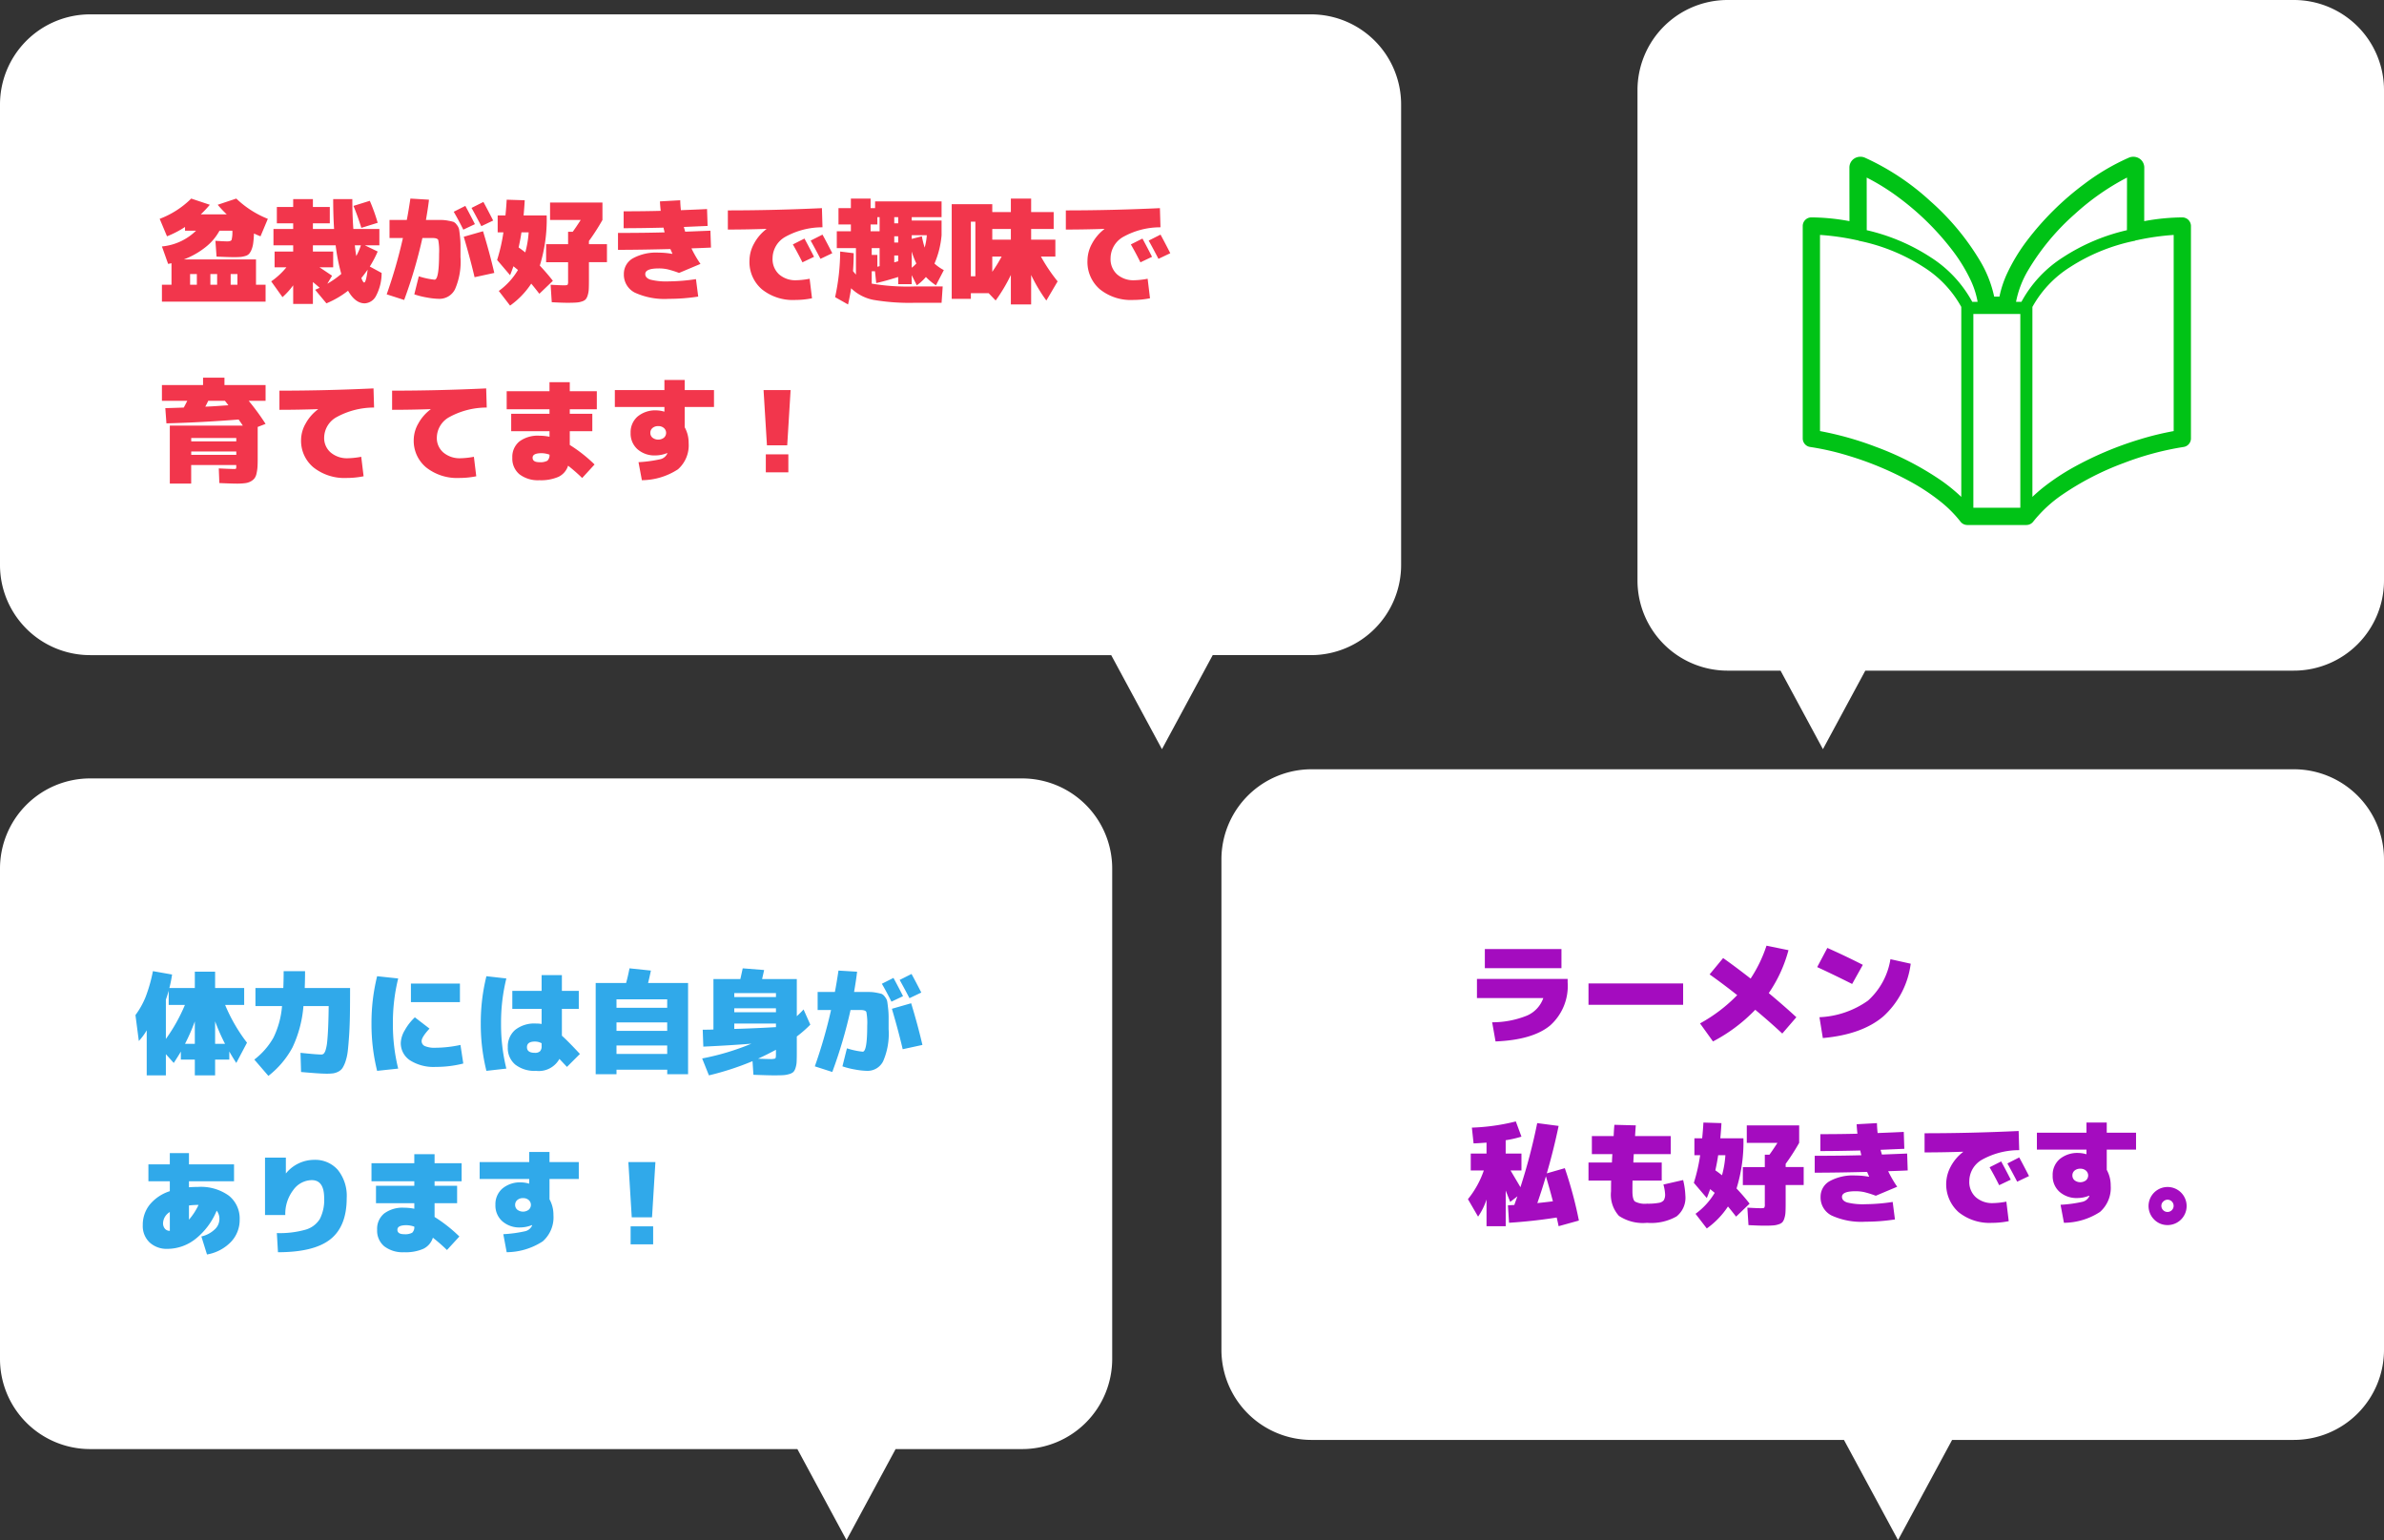
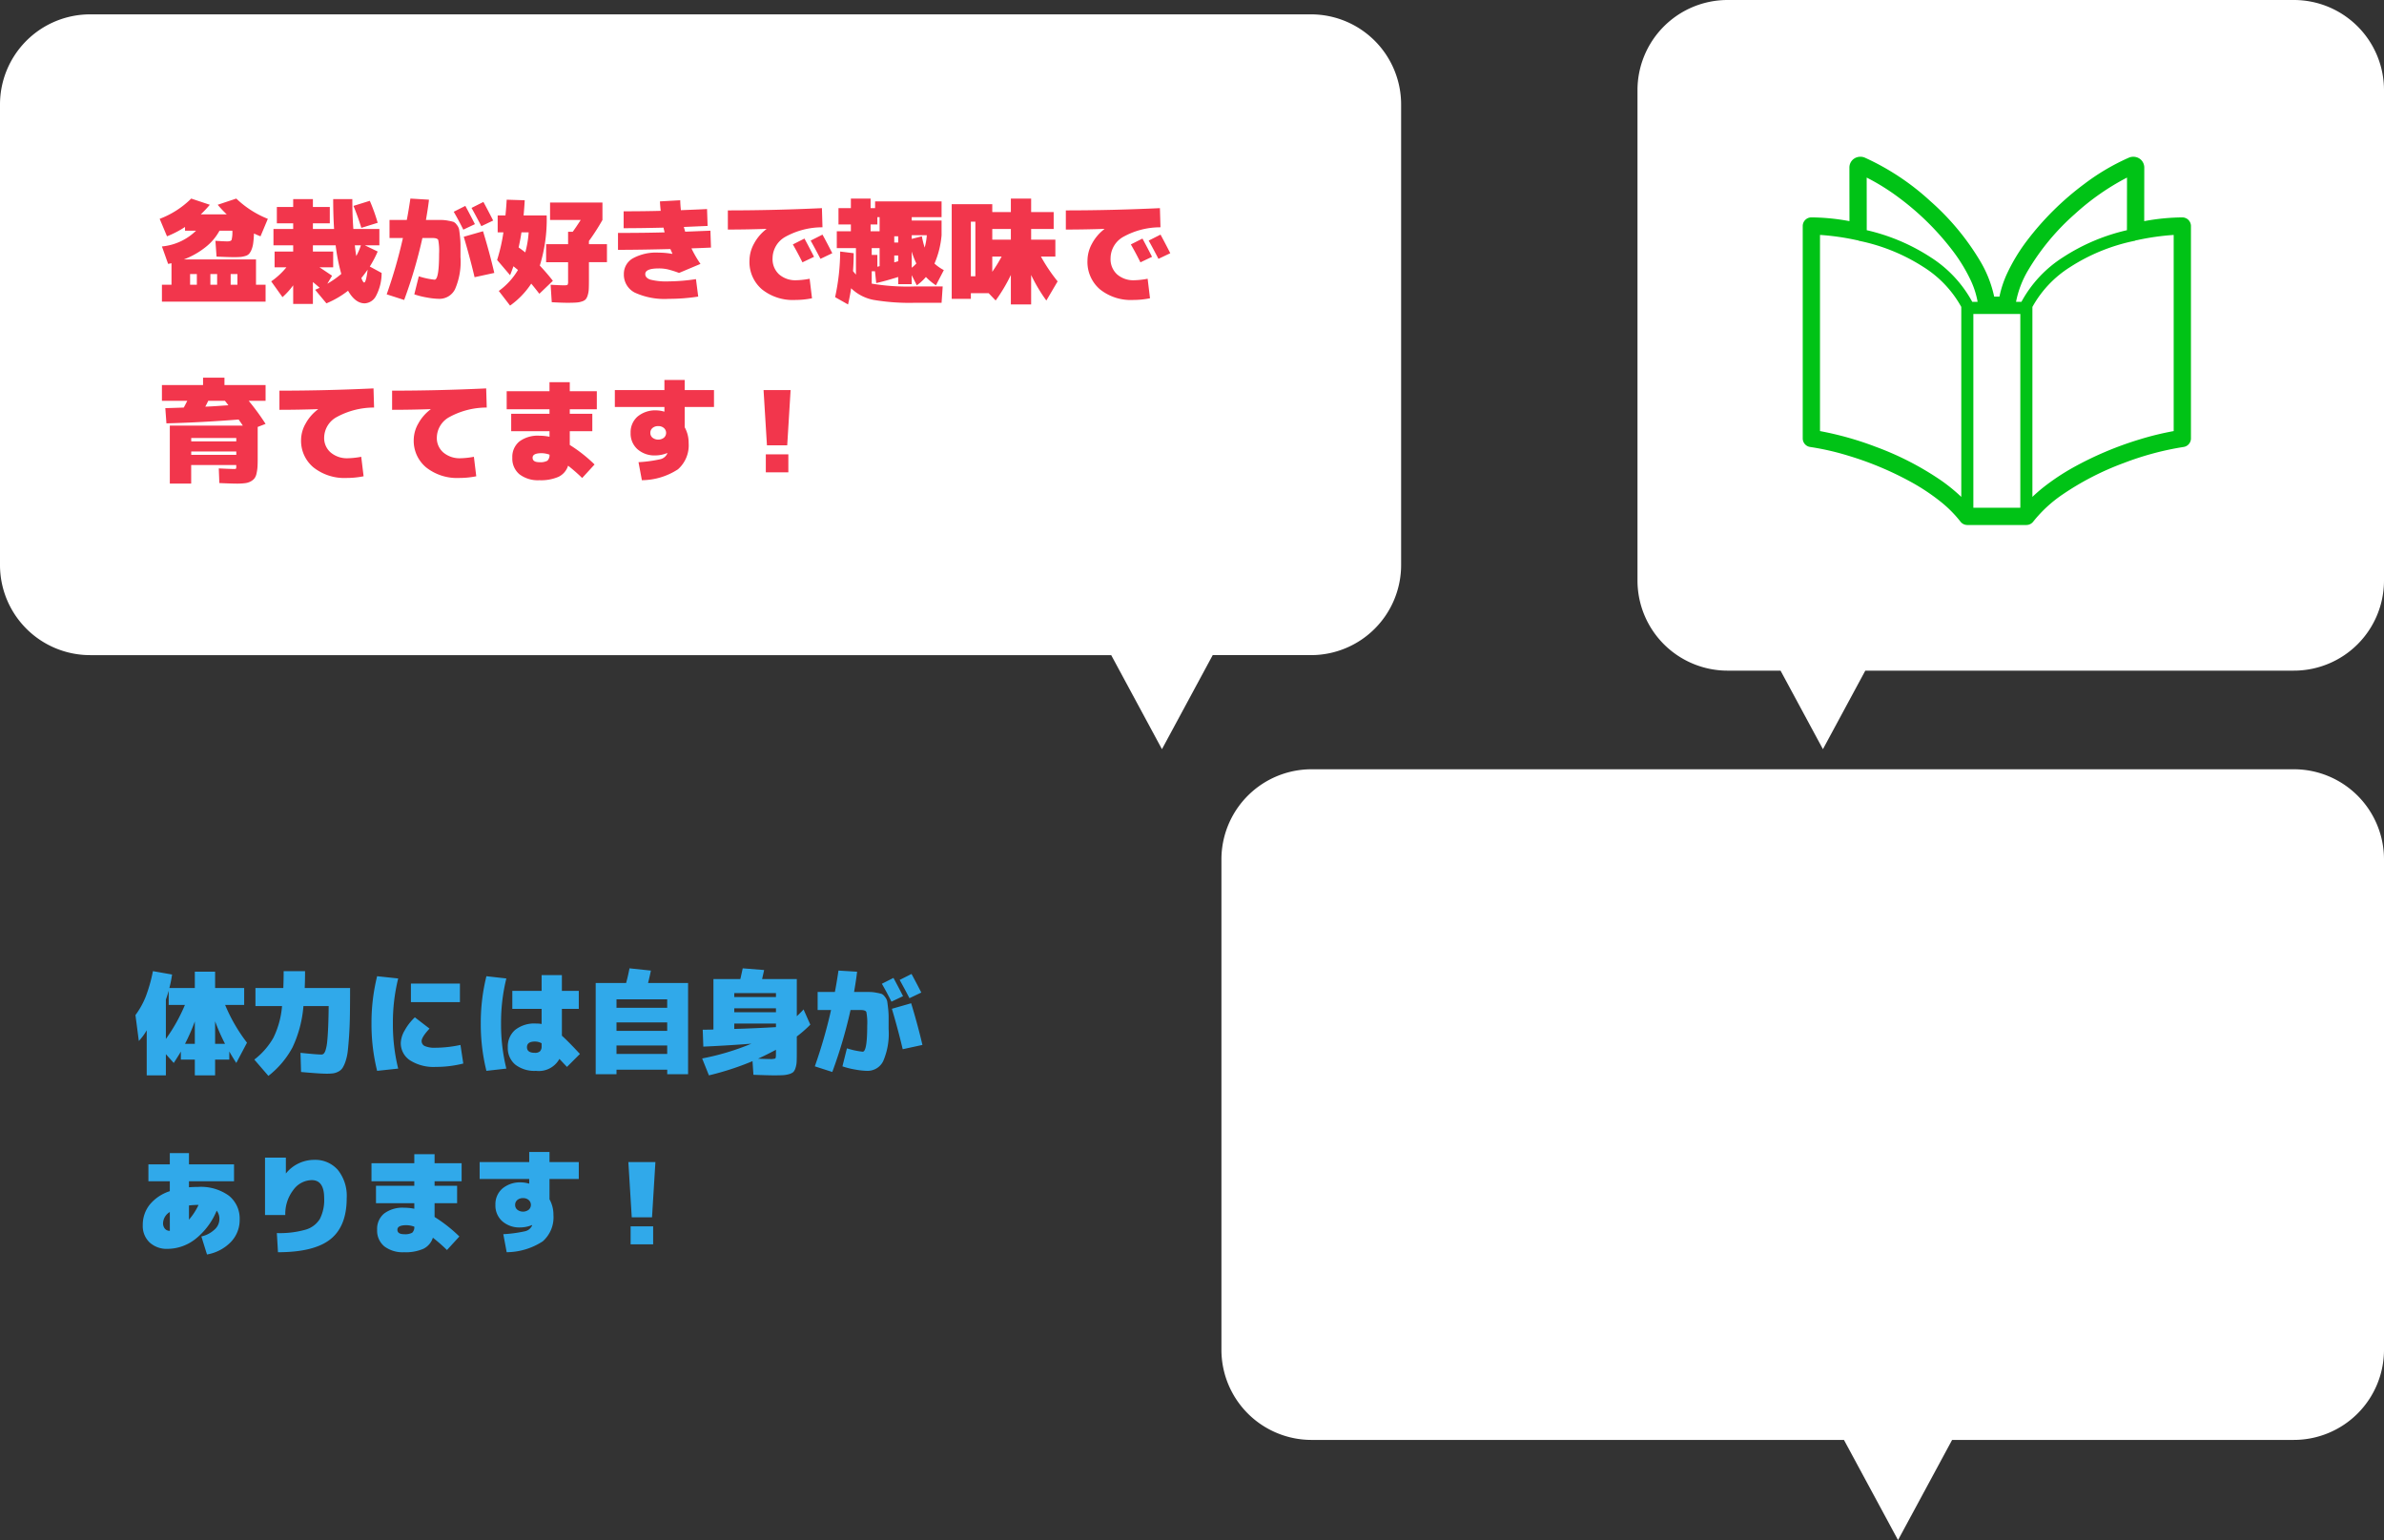
<svg xmlns="http://www.w3.org/2000/svg" width="317.4" height="205.052" viewBox="0 0 317.4 205.052">
  <rect x="0" y="0" width="317.4" height="205.052" fill="#333333" stroke="none" />
  <g id="video-example-mobile-1" transform="translate(-2004.104 -2958.843)">
    <path id="パス_2712" data-name="パス 2712" d="M12,105.553a12,12,0,0,1-12-12V28.262a12,12,0,0,1,12-12H69.058L74.7,5.806l5.642,10.455h7.046a12,12,0,0,1,12,12V93.553a12,12,0,0,1-12,12Z" transform="translate(2321.504 3064.396) rotate(180)" fill="#fff" />
    <g id="読書アイコン" transform="translate(2244.115 2979.718)">
      <path id="パス_1628" data-name="パス 1628" d="M430.135,14.332h0Z" transform="translate(-386.714 -14.214)" fill="#00c316" />
      <path id="パス_1629" data-name="パス 1629" d="M51.35,21.578a1.16,1.16,0,0,0-.814-.336,28.519,28.519,0,0,0-5.071.5c0-2.361.009-6.91.009-7.126a1.446,1.446,0,0,0-.428-1.035,1.483,1.483,0,0,0-.535-.329,1.559,1.559,0,0,0-.5-.084,1.463,1.463,0,0,0-.583.118,29.55,29.55,0,0,0-5.9,3.473,38.185,38.185,0,0,0-7.7,7.617,24.2,24.2,0,0,0-2.578,4.247,14,14,0,0,0-1.06,3.17h-.7A15.683,15.683,0,0,0,23.71,27.2a33.5,33.5,0,0,0-6.727-8.132,32.981,32.981,0,0,0-8.721-5.784,1.461,1.461,0,0,0-.582-.117,1.521,1.521,0,0,0-.445.065,1.487,1.487,0,0,0-.358.163,1.421,1.421,0,0,0-.485.513,1.449,1.449,0,0,0-.178.707c0,.216.005,4.765.009,7.126a28.565,28.565,0,0,0-5.073-.5A1.15,1.15,0,0,0,0,22.39V50.67a1.149,1.149,0,0,0,.989,1.138,35.019,35.019,0,0,1,5.12,1.175,43.047,43.047,0,0,1,8.455,3.567,27.679,27.679,0,0,1,3.672,2.444A16.079,16.079,0,0,1,21,61.746a1.154,1.154,0,0,0,.914.452h7.861a1.154,1.154,0,0,0,.914-.452,17.679,17.679,0,0,1,3.9-3.608,37.427,37.427,0,0,1,8.145-4.19A39.117,39.117,0,0,1,50.7,51.808a1.149,1.149,0,0,0,.987-1.138V22.39A1.161,1.161,0,0,0,51.35,21.578ZM21.108,58.454a23.145,23.145,0,0,0-2.692-2.195A39.583,39.583,0,0,0,9.76,51.8,42.957,42.957,0,0,0,2.3,49.692V23.576a32.638,32.638,0,0,1,4.841.687,1.1,1.1,0,0,0,.244.023l-.01.049a25.084,25.084,0,0,1,8.742,3.538,14.613,14.613,0,0,1,4.992,5.288V58.454Zm-4.1-31.918a26.331,26.331,0,0,0-8.486-3.591c0-.216,0-.6,0-1.1,0-1.594-.005-4.293-.007-5.905a29.187,29.187,0,0,1,4.278,2.666,35.9,35.9,0,0,1,7.225,7.145,21.938,21.938,0,0,1,2.334,3.837,11.4,11.4,0,0,1,.933,2.9h-.713A16.165,16.165,0,0,0,17.008,26.536ZM28.969,59.9H22.717V34.1h6.252Zm.147-27.414H28.4A13.048,13.048,0,0,1,29.98,28.33a31.264,31.264,0,0,1,6.261-7.548,32.438,32.438,0,0,1,6.933-4.842c0,.828,0,1.94-.005,3.046,0,1.715,0,3.4-.005,3.96a26.363,26.363,0,0,0-8.486,3.591A16.162,16.162,0,0,0,29.116,32.486ZM49.388,49.693a39.318,39.318,0,0,0-4.478,1.091A45.235,45.235,0,0,0,36,54.546,30.274,30.274,0,0,0,32.016,57.2q-.758.605-1.437,1.254V33.163a14.614,14.614,0,0,1,4.992-5.288,25.053,25.053,0,0,1,8.742-3.538l-.01-.049a1.1,1.1,0,0,0,.244-.023,32.653,32.653,0,0,1,4.841-.687V49.693Z" transform="translate(0 -13.172)" fill="#00c316" />
    </g>
    <path id="パス_2701" data-name="パス 2701" d="M12,105.553a12,12,0,0,1-12-12V28.262a12,12,0,0,1,12-12H57.5L64.7,2.925l7.2,13.336h70.882a12,12,0,0,1,12,12V93.553a12,12,0,0,1-12,12Z" transform="translate(2321.504 3166.819) rotate(180)" fill="#fff" />
    <path id="パス_2713" data-name="パス 2713" d="M147.943,85.314H12a12,12,0,0,1-12-12V12A12,12,0,0,1,12,0H174.542a12,12,0,0,1,12,12V73.313a12,12,0,0,1-12,12H161.457L154.7,97.835Z" transform="translate(2004.104 2960.755)" fill="#fff" />
-     <path id="パス_2714" data-name="パス 2714" d="M5.25-.975V-2.4h-.9V-.975Zm2.7,0V-2.4h-.9V-.975Zm1.8,0h.9V-2.4h-.9ZM8.025-11.625,10.5-12.45a13.014,13.014,0,0,0,4.2,2.7l-.975,2.325q-.36-.135-.87-.375-.03.75-.1,1.26a3.452,3.452,0,0,1-.217.87,2.143,2.143,0,0,1-.315.555,1.045,1.045,0,0,1-.495.3,3.1,3.1,0,0,1-.653.135q-.323.03-.878.03-.735,0-2.325-.075l-.15-2.1q1.2.075,1.575.075.48,0,.578-.2a4.16,4.16,0,0,0,.1-1.223H8.265A7.062,7.062,0,0,1,6.4-5.977,10.626,10.626,0,0,1,3.525-4.35h9.6V-.975H14.4v2.25H.6V-.975H1.875V-3.84l-.45.09L.6-6.075a7.478,7.478,0,0,0,4.545-2.1H3.675V-8.67a13.057,13.057,0,0,1-2.4,1.245L.3-9.75a11.978,11.978,0,0,0,4.2-2.7l2.475.825a15.063,15.063,0,0,1-1.2,1.275h3.45A15.063,15.063,0,0,1,8.025-11.625ZM25.38-.18A12.313,12.313,0,0,1,22.5,1.5L21-.3q.09-.045.3-.135t.3-.135q-.45-.4-.9-.765v2.91H18.075V-.9A9.8,9.8,0,0,1,16.65.675l-1.5-2.1A9.869,9.869,0,0,0,17.175-3.3H15.6V-5.4h2.475v-.825H15.45V-8.4h2.625v-.75H15.9v-2.175h2.175v-1.05H20.7v1.05h2.25V-9.15H20.7v.75h2.82q-.12-1.92-.12-3.975h2.55q0,2.175.135,3.975H29.55v2.175H27.615l1.71.825a14.639,14.639,0,0,1-1.05,2l1.575.855A6.5,6.5,0,0,1,29.115.487,1.8,1.8,0,0,1,27.6,1.5Q26.34,1.5,25.38-.18Zm-.9-2.235a24.718,24.718,0,0,1-.75-3.81H20.7V-5.4h2.7v2.1H21.57q.405.255,1.68,1.125L22.62-1.11A12.34,12.34,0,0,0,24.48-2.415Zm2.67.54q.225.6.375.6.255,0,.465-1.71Q27.495-2.28,27.15-1.875ZM26.475-4.8a8.067,8.067,0,0,0,.615-1.425h-.81Q26.385-5.295,26.475-4.8Zm.675-3.75q-.48-1.56-1.05-2.925l2.175-.675a23.594,23.594,0,0,1,1.05,2.925Zm15.12-.495-1.545.735Q40.14-9.5,39.45-10.695l1.545-.78Q41.685-10.2,42.27-9.045Zm2.43-.48-1.575.75q-.675-1.3-1.305-2.43L43.4-12Q43.935-11.025,44.7-9.525ZM40.35-4.65a9.172,9.172,0,0,1-.728,4.268A2.311,2.311,0,0,1,37.5.9,9.689,9.689,0,0,1,35.865.72,10.27,10.27,0,0,1,34.2.3l.6-2.4a10.048,10.048,0,0,0,2.1.45q.6,0,.6-3.45a7.739,7.739,0,0,0-.112-1.83q-.113-.27-.788-.27H35.28a63.324,63.324,0,0,1-2.43,8.25L30.525.3a65.52,65.52,0,0,0,2.16-7.5H30.9V-9.6h2.3q.21-1.05.48-2.85l2.475.15q-.105.96-.405,2.7H37.83a4.981,4.981,0,0,1,.907.1,5.864,5.864,0,0,1,.69.157,1.132,1.132,0,0,1,.428.39,1.433,1.433,0,0,1,.3.57q.045.24.12.908a10.8,10.8,0,0,1,.075,1.193Zm.435-2.715L43.35-8.1q.9,2.955,1.5,5.55l-2.625.57Q41.625-4.53,40.785-7.365ZM48.09-5.94q.435.3.885.66a13.272,13.272,0,0,0,.45-2.67h-.96Q48.345-7.095,48.09-5.94Zm7.635,7.335q-.405.03-1.125.03T52.5,1.35L52.35-.975q1.275.075,1.8.075.39,0,.457-.075a.855.855,0,0,0,.068-.45v-2.55H51.75v-2.4h2.925v-1.65h.615q.45-.615,1.065-1.575h-4.08v-2.325H59.25V-9.6a28.951,28.951,0,0,1-1.8,2.8v.42h2.4v2.4h-2.4v2.4q0,.765-.023,1.2a3.189,3.189,0,0,1-.142.81,1.494,1.494,0,0,1-.27.54,1.2,1.2,0,0,1-.518.285A2.812,2.812,0,0,1,55.725,1.395ZM52.65-1.5,50.85.225q-.57-.735-1.08-1.35A10.991,10.991,0,0,1,46.95,1.8L45.45-.15A9.289,9.289,0,0,0,48-2.94q-.1-.09-.307-.255l-.292-.24q-.33.915-.45,1.185L45.225-4.275a23.373,23.373,0,0,0,.84-3.675H45.3V-10.2h1.035q.12-1.215.165-2.1l2.4.075q-.03.72-.15,2.025h3.075a20.752,20.752,0,0,1-.915,6.675Q51.885-2.49,52.65-1.5Zm8.67-4.125v-2.25q3.6,0,6.21-.075-.06-.21-.15-.63-2.97.075-5.31.075v-2.25q2.73,0,4.935-.06-.09-.84-.1-1.26l2.7-.15q.015.66.09,1.32,2.34-.09,3.48-.15l.075,2.25q-.075,0-3.165.135l.18.63,3.36-.135.075,2.25q-.855.045-2.6.105a14.766,14.766,0,0,0,1.2,2.07l-2.85,1.2a13.177,13.177,0,0,0-1.56-.487,5.441,5.441,0,0,0-1.14-.112q-1.8,0-1.8.75,0,.51.675.742a8.775,8.775,0,0,0,2.475.233,25.321,25.321,0,0,0,3.6-.3L72,.6a25.418,25.418,0,0,1-3.9.3A9.488,9.488,0,0,1,63.548.067,2.68,2.68,0,0,1,62.1-2.4a2.367,2.367,0,0,1,1.185-2.085A6.427,6.427,0,0,1,66.75-5.25a9.882,9.882,0,0,1,1.785.165l.03-.03q-.09-.2-.27-.615Q64.2-5.625,61.32-5.625Zm26.1.93-1.545.735Q85.29-5.145,84.6-6.345l1.545-.78Q86.835-5.85,87.42-4.695Zm2.43-.48-1.575.75Q87.6-5.73,86.97-6.855l1.575-.795Q89.085-6.675,89.85-5.175Zm-8.775-3.21v-.03q-2.61.09-5.13.09v-2.55q6.135,0,12.525-.3l.075,2.55a10.139,10.139,0,0,0-4.972,1.283A3.3,3.3,0,0,0,81.9-4.5a2.734,2.734,0,0,0,.87,2.145,3.286,3.286,0,0,0,2.28.78,10.627,10.627,0,0,0,1.785-.2L87.15.825a11.447,11.447,0,0,1-2.25.225A6.565,6.565,0,0,1,80.482-.367,4.783,4.783,0,0,1,78.825-4.2a4.741,4.741,0,0,1,.608-2.258A5.959,5.959,0,0,1,81.075-8.385ZM96.15-8.1V-9.975h-.3V-9h-.9v.9ZM98.1-9.15h.525v-.825H98.1Zm0,2.55h.525v-.825H98.1Zm.525,2.49v-.765H98.1v.915Q98.4-4.035,98.625-4.11Zm2.415.3a10.394,10.394,0,0,1-.615-1.59v2.16A4.3,4.3,0,0,0,101.04-3.81Zm1.11-2.115a8.38,8.38,0,0,0,.285-1.65h-2.01v.495l1.35-.345A12.518,12.518,0,0,0,102.15-5.925ZM95.1-4.95h.75v1.575q.075-.015.3-.075v-2.4H95.1ZM90.225.675A28.985,28.985,0,0,0,90.9-5.4l1.8.225q0,1.185-.09,2.385.285.345.39.465V-5.85H90.45V-8.1h1.875V-9h-1.65v-2.175h1.65V-12.45H94.95v1.275h.6v-.9h8.85v2.1h-3.975v.45H104.4v1.95a12.023,12.023,0,0,1-.945,3.78,6,6,0,0,0,1.245.87L103.65-.9a7.644,7.644,0,0,1-1.335-1.11A6.672,6.672,0,0,1,101.1-.9l-.675-1.35v1.2h-1.8v-.96q-1.71.54-2.925.81l-.165-1.575H95.1v1.65a28.6,28.6,0,0,0,5.775.375h3.675l-.15,2.175h-3.525a28.6,28.6,0,0,1-5.565-.39A5.89,5.89,0,0,1,92.355-.51q-.1.78-.405,2.16Zm20.925-7.65h2.475V-8.4H111.15Zm1.245,2.25H111.15V-2.7A20.649,20.649,0,0,0,112.395-4.725ZM108.9-2.1V-9.375h-.6V-2.1Zm10.65-4.875v2.25h-1.92a22.727,22.727,0,0,0,2.22,3.3l-1.5,2.55a21.456,21.456,0,0,1-2.025-3.4V1.65h-2.7V-2.28a21.455,21.455,0,0,1-2.025,3.4L110.67.15H108.3V.9h-2.55V-11.7h5.4v1.05h2.475v-1.8h2.7v1.8h3V-8.4h-3v1.425Zm12.87,2.28-1.545.735q-.585-1.185-1.275-2.385l1.545-.78Q131.835-5.85,132.42-4.695Zm2.43-.48-1.575.75q-.675-1.305-1.3-2.43l1.575-.795Q134.085-6.675,134.85-5.175Zm-8.775-3.21v-.03q-2.61.09-5.13.09v-2.55q6.135,0,12.525-.3l.075,2.55a10.139,10.139,0,0,0-4.973,1.283A3.3,3.3,0,0,0,126.9-4.5a2.734,2.734,0,0,0,.87,2.145,3.286,3.286,0,0,0,2.28.78,10.627,10.627,0,0,0,1.785-.2L132.15.825a11.447,11.447,0,0,1-2.25.225,6.565,6.565,0,0,1-4.417-1.417A4.783,4.783,0,0,1,123.825-4.2a4.741,4.741,0,0,1,.608-2.258A5.959,5.959,0,0,1,126.075-8.385ZM4.5,21.225v.45h6v-.45Zm0-1.35h6v-.45h-6Zm4.485-5.4H6.765q-.18.39-.39.78.45-.015.967-.045t1.133-.075q.615-.045.975-.06Q9.03,14.52,8.985,14.475Zm5.415-2.1v2.1H12.15A31.745,31.745,0,0,1,14.4,17.55l-1.05.405V22.2q0,.7-.03,1.125a5.416,5.416,0,0,1-.128.84,1.617,1.617,0,0,1-.27.637,1.668,1.668,0,0,1-.488.4,2.087,2.087,0,0,1-.765.24,8.464,8.464,0,0,1-1.1.06q-.645,0-2.325-.075l-.075-1.95q1.53.075,2.025.075a.5.5,0,0,0,.262-.037.5.5,0,0,0,.038-.263v-.225h-6V25.5H1.65V17.775h9.72q-.09-.135-.278-.405t-.277-.4q-4.98.39-9.615.51L1.05,15.45q.81-.015,2.46-.075.165-.3.465-.9H.6v-2.1H6.075V11.4h2.85v.975Zm6.975,3.24v-.03q-2.61.09-5.13.09v-2.55q6.135,0,12.525-.3l.075,2.55a10.342,10.342,0,0,0-4.965,1.26A3.167,3.167,0,0,0,22.2,19.35a2.532,2.532,0,0,0,.877,2.017,3.354,3.354,0,0,0,2.273.757,10.627,10.627,0,0,0,1.785-.195l.315,2.595a11.447,11.447,0,0,1-2.25.225,6.635,6.635,0,0,1-4.417-1.4,4.6,4.6,0,0,1-1.658-3.7,4.464,4.464,0,0,1,.608-2.145A5.882,5.882,0,0,1,21.375,15.615Zm15,0v-.03q-2.61.09-5.13.09v-2.55q6.135,0,12.525-.3l.075,2.55a10.342,10.342,0,0,0-4.965,1.26A3.167,3.167,0,0,0,37.2,19.35a2.532,2.532,0,0,0,.877,2.017,3.354,3.354,0,0,0,2.272.757,10.627,10.627,0,0,0,1.785-.195l.315,2.595a11.447,11.447,0,0,1-2.25.225,6.635,6.635,0,0,1-4.417-1.4,4.6,4.6,0,0,1-1.658-3.7,4.464,4.464,0,0,1,.607-2.145A5.882,5.882,0,0,1,36.375,15.615ZM51.15,21.45q-1.2,0-1.2.6t.9.6a1.985,1.985,0,0,0,1.065-.195.989.989,0,0,0,.285-.81A3.264,3.264,0,0,0,51.15,21.45Zm3.525,1.665a2.455,2.455,0,0,1-1.267,1.478,5.852,5.852,0,0,1-2.558.457,4.039,4.039,0,0,1-2.647-.787,2.711,2.711,0,0,1-.952-2.213,2.645,2.645,0,0,1,.93-2.153,4.076,4.076,0,0,1,2.67-.772,6.868,6.868,0,0,1,1.35.135v-.735H47.1V16.2h5.1v-.6H46.5V13.2h5.7V12h2.7v1.2h3.6v2.4H54.9v.6h3v2.325h-3v1.83a19.39,19.39,0,0,1,3.3,2.6l-1.65,1.8A22.819,22.819,0,0,0,54.675,23.115Zm13.185-1.68a4.216,4.216,0,0,1-1.56.315,3.426,3.426,0,0,1-2.385-.825A2.788,2.788,0,0,1,63,18.75a2.761,2.761,0,0,1,.93-2.182,3.682,3.682,0,0,1,2.52-.818,3.958,3.958,0,0,1,1.02.165l.03-.015v-.6H60.9V13.05h6.6V11.7h2.7v1.35h3.9V15.3H70.2V18a4.25,4.25,0,0,1,.525,2.1A4.254,4.254,0,0,1,69.3,23.6a8.909,8.909,0,0,1-4.8,1.447l-.45-2.4a17.344,17.344,0,0,0,2.887-.39,1.327,1.327,0,0,0,.908-.69.161.161,0,0,0,.03-.052.172.172,0,0,0,.015-.052ZM65.91,18.1a.828.828,0,0,0-.285.645.819.819,0,0,0,.293.645,1.253,1.253,0,0,0,1.515,0,.857.857,0,0,0,0-1.29,1.111,1.111,0,0,0-.757-.255A1.14,1.14,0,0,0,65.91,18.1ZM80.7,13.05h3.6l-.45,7.35h-2.7ZM81,24V21.6h3V24Z" transform="translate(2025.063 2997.731)" fill="#f2364c" />
-     <path id="パス_2711" data-name="パス 2711" d="M2.4-8.85V-11.4H12.6v2.55Zm7.785,3.975H1.35v-2.55H13.425v.45A7.046,7.046,0,0,1,11.1-1.23Q8.775.7,3.825.9l-.45-2.55a12.283,12.283,0,0,0,4.642-.893A3.968,3.968,0,0,0,10.185-4.875Zm6.015.9v-2.85H28.8v2.85ZM39.9-11.85l2.925.6A18.444,18.444,0,0,1,40.2-5.535q2.085,1.74,3.675,3.21L42-.15q-1.635-1.53-3.6-3.165A21.742,21.742,0,0,1,32.775.9L31.05-1.5A20.935,20.935,0,0,0,36-5.265q-1.875-1.485-3.675-2.76l1.8-2.175q1.5,1.05,3.66,2.73A18.147,18.147,0,0,0,39.9-11.85ZM52.725-9.3,51.3-6.75Q49.11-7.86,46.65-9L48-11.55Q50.43-10.47,52.725-9.3Zm3.675-.75,2.7.6a11.437,11.437,0,0,1-3.652,7.02Q52.605-.015,47.4.45l-.45-2.775a12.035,12.035,0,0,0,6.465-2.213A9.417,9.417,0,0,0,56.4-10.05ZM11.46,22.185q-.39-1.53-.93-3.33-.42,1.47-1.14,3.57Q10.77,22.275,11.46,22.185Zm-4.185-6.36v2.25H5.82L6.5,19.222q.443.743.638,1.087a77.8,77.8,0,0,0,2.235-8.535l2.85.375q-.66,3.18-1.575,6.315l2.4-.69a53.55,53.55,0,0,1,1.875,6.975l-2.7.75q-.075-.375-.255-1.155-3.12.495-6.345.7l-.15-2.325.855-.045q.06-.195.2-.577t.21-.578l-.96.75-.337-.847q-.217-.547-.262-.667V25.5H2.625V21.945A8.661,8.661,0,0,1,1.5,24.225L.15,21.9a12.479,12.479,0,0,0,2.115-3.825H.525v-2.25h2.1V14.37q-1.14.09-1.725.105l-.225-2.1a27.6,27.6,0,0,0,5.85-.825l.75,2.025a14.492,14.492,0,0,1-2.1.48v1.77ZM19.65,12l2.85.075q-.045.495-.1,1.425H27.15v2.4H22.23q-.03.375-.06,1.125h3.78v2.4H22.065q-.015.525-.015,1.425,0,1.08.338,1.365A2.87,2.87,0,0,0,24,22.5a7.852,7.852,0,0,0,1.575-.112,1.035,1.035,0,0,0,.66-.36,1.491,1.491,0,0,0,.165-.8,5.946,5.946,0,0,0-.225-1.275l2.625-.6a10.4,10.4,0,0,1,.3,2.1,3.162,3.162,0,0,1-1.177,2.745A6.852,6.852,0,0,1,24,25.05a5.771,5.771,0,0,1-3.743-.922A4.2,4.2,0,0,1,19.2,20.85q0-.9.015-1.425H16.2v-2.4h3.12q.03-.75.06-1.125H16.65V13.5h2.9Q19.6,12.435,19.65,12Zm13.44,6.06q.435.3.885.66a13.272,13.272,0,0,0,.45-2.67h-.96Q33.345,16.905,33.09,18.06ZM40.725,25.4q-.405.03-1.125.03t-2.1-.075l-.15-2.325q1.275.075,1.8.075.39,0,.457-.075a.855.855,0,0,0,.068-.45v-2.55H36.75v-2.4h2.925v-1.65h.615q.45-.615,1.065-1.575h-4.08V12.075H44.25V14.4a28.95,28.95,0,0,1-1.8,2.8v.42h2.4v2.4h-2.4v2.4q0,.765-.023,1.2a3.189,3.189,0,0,1-.142.81,1.494,1.494,0,0,1-.27.54,1.2,1.2,0,0,1-.518.285A2.812,2.812,0,0,1,40.725,25.4ZM37.65,22.5l-1.8,1.725q-.57-.735-1.08-1.35A10.991,10.991,0,0,1,31.95,25.8l-1.5-1.95A9.289,9.289,0,0,0,33,21.06q-.1-.09-.307-.255l-.292-.24q-.33.915-.45,1.185l-1.725-2.025a23.374,23.374,0,0,0,.84-3.675H30.3V13.8h1.035q.12-1.215.165-2.1l2.4.075q-.03.72-.15,2.025h3.075a20.752,20.752,0,0,1-.915,6.675Q36.885,21.51,37.65,22.5Zm8.67-4.125v-2.25q3.6,0,6.21-.075-.06-.21-.15-.63-2.97.075-5.31.075v-2.25q2.73,0,4.935-.06-.09-.84-.1-1.26l2.7-.15q.015.66.09,1.32,2.34-.09,3.48-.15l.075,2.25q-.075,0-3.165.135l.18.63,3.36-.135.075,2.25q-.855.045-2.6.1a14.766,14.766,0,0,0,1.2,2.07l-2.85,1.2a13.177,13.177,0,0,0-1.56-.488,5.441,5.441,0,0,0-1.14-.112q-1.8,0-1.8.75,0,.51.675.743a8.775,8.775,0,0,0,2.475.233,25.321,25.321,0,0,0,3.6-.3L57,24.6a25.418,25.418,0,0,1-3.9.3,9.488,9.488,0,0,1-4.552-.833A2.68,2.68,0,0,1,47.1,21.6a2.367,2.367,0,0,1,1.185-2.085,6.427,6.427,0,0,1,3.465-.765,9.882,9.882,0,0,1,1.785.165l.03-.03q-.09-.195-.27-.615Q49.2,18.375,46.32,18.375Zm26.1.93-1.545.735q-.585-1.185-1.275-2.385l1.545-.78Q71.835,18.15,72.42,19.305Zm2.43-.48-1.575.75q-.675-1.305-1.305-2.43l1.575-.8Q74.085,17.325,74.85,18.825Zm-8.775-3.21v-.03q-2.61.09-5.13.09v-2.55q6.135,0,12.525-.3l.075,2.55a10.139,10.139,0,0,0-4.972,1.283A3.3,3.3,0,0,0,66.9,19.5a2.734,2.734,0,0,0,.87,2.145,3.286,3.286,0,0,0,2.28.78,10.627,10.627,0,0,0,1.785-.195l.315,2.6a11.447,11.447,0,0,1-2.25.225,6.565,6.565,0,0,1-4.418-1.417,4.969,4.969,0,0,1-1.05-6.09A5.959,5.959,0,0,1,66.075,15.615Zm16.785,5.82a4.216,4.216,0,0,1-1.56.315,3.426,3.426,0,0,1-2.385-.825A2.788,2.788,0,0,1,78,18.75a2.761,2.761,0,0,1,.93-2.182,3.682,3.682,0,0,1,2.52-.818,3.958,3.958,0,0,1,1.02.165l.03-.015v-.6H75.9V13.05h6.6V11.7h2.7v1.35h3.9V15.3H85.2V18a4.25,4.25,0,0,1,.525,2.1A4.254,4.254,0,0,1,84.3,23.6a8.909,8.909,0,0,1-4.8,1.447l-.45-2.4a17.344,17.344,0,0,0,2.887-.39,1.327,1.327,0,0,0,.908-.69.161.161,0,0,0,.03-.052.172.172,0,0,0,.015-.052ZM80.91,18.1a.828.828,0,0,0-.285.645.819.819,0,0,0,.293.645,1.253,1.253,0,0,0,1.515,0,.857.857,0,0,0,0-1.29,1.111,1.111,0,0,0-.757-.255A1.14,1.14,0,0,0,80.91,18.1Zm11.8,4.125a.779.779,0,0,0-.24.57.817.817,0,1,0,.825-.825A.8.8,0,0,0,92.715,22.23ZM91.5,24.6a2.535,2.535,0,1,1,1.8.75A2.455,2.455,0,0,1,91.5,24.6Z" transform="translate(2199.392 3096.603)" fill="#a40cbf" />
-     <path id="パス_2702" data-name="パス 2702" d="M106.161,89.292H12a12,12,0,0,1-12-12V12A12,12,0,0,1,12,0H136.076a12,12,0,0,1,12,12V77.292a12,12,0,0,1-12,12H119.239L112.7,101.409Z" transform="translate(2004.104 3062.485)" fill="#fff" />
+     <path id="パス_2714" data-name="パス 2714" d="M5.25-.975V-2.4h-.9V-.975Zm2.7,0V-2.4h-.9V-.975Zm1.8,0h.9V-2.4h-.9ZM8.025-11.625,10.5-12.45a13.014,13.014,0,0,0,4.2,2.7l-.975,2.325q-.36-.135-.87-.375-.03.75-.1,1.26a3.452,3.452,0,0,1-.217.87,2.143,2.143,0,0,1-.315.555,1.045,1.045,0,0,1-.495.3,3.1,3.1,0,0,1-.653.135q-.323.03-.878.03-.735,0-2.325-.075l-.15-2.1q1.2.075,1.575.075.48,0,.578-.2a4.16,4.16,0,0,0,.1-1.223H8.265A7.062,7.062,0,0,1,6.4-5.977,10.626,10.626,0,0,1,3.525-4.35h9.6V-.975H14.4v2.25H.6V-.975H1.875V-3.84l-.45.09L.6-6.075a7.478,7.478,0,0,0,4.545-2.1H3.675V-8.67a13.057,13.057,0,0,1-2.4,1.245L.3-9.75a11.978,11.978,0,0,0,4.2-2.7l2.475.825a15.063,15.063,0,0,1-1.2,1.275h3.45A15.063,15.063,0,0,1,8.025-11.625ZM25.38-.18A12.313,12.313,0,0,1,22.5,1.5L21-.3q.09-.045.3-.135t.3-.135q-.45-.4-.9-.765v2.91H18.075V-.9A9.8,9.8,0,0,1,16.65.675l-1.5-2.1A9.869,9.869,0,0,0,17.175-3.3H15.6V-5.4h2.475v-.825H15.45V-8.4h2.625v-.75H15.9v-2.175h2.175v-1.05H20.7v1.05h2.25V-9.15H20.7v.75h2.82q-.12-1.92-.12-3.975h2.55q0,2.175.135,3.975H29.55v2.175H27.615l1.71.825a14.639,14.639,0,0,1-1.05,2l1.575.855A6.5,6.5,0,0,1,29.115.487,1.8,1.8,0,0,1,27.6,1.5Q26.34,1.5,25.38-.18Zm-.9-2.235a24.718,24.718,0,0,1-.75-3.81H20.7V-5.4h2.7v2.1H21.57q.405.255,1.68,1.125L22.62-1.11A12.34,12.34,0,0,0,24.48-2.415Zm2.67.54q.225.6.375.6.255,0,.465-1.71Q27.495-2.28,27.15-1.875ZM26.475-4.8a8.067,8.067,0,0,0,.615-1.425h-.81Q26.385-5.295,26.475-4.8Zm.675-3.75q-.48-1.56-1.05-2.925l2.175-.675a23.594,23.594,0,0,1,1.05,2.925Zm15.12-.495-1.545.735Q40.14-9.5,39.45-10.695l1.545-.78Q41.685-10.2,42.27-9.045Zm2.43-.48-1.575.75q-.675-1.3-1.305-2.43L43.4-12Q43.935-11.025,44.7-9.525ZM40.35-4.65a9.172,9.172,0,0,1-.728,4.268A2.311,2.311,0,0,1,37.5.9,9.689,9.689,0,0,1,35.865.72,10.27,10.27,0,0,1,34.2.3l.6-2.4a10.048,10.048,0,0,0,2.1.45q.6,0,.6-3.45a7.739,7.739,0,0,0-.112-1.83q-.113-.27-.788-.27H35.28a63.324,63.324,0,0,1-2.43,8.25L30.525.3a65.52,65.52,0,0,0,2.16-7.5H30.9V-9.6h2.3q.21-1.05.48-2.85l2.475.15q-.105.96-.405,2.7H37.83a4.981,4.981,0,0,1,.907.1,5.864,5.864,0,0,1,.69.157,1.132,1.132,0,0,1,.428.39,1.433,1.433,0,0,1,.3.57q.045.24.12.908a10.8,10.8,0,0,1,.075,1.193Zm.435-2.715L43.35-8.1q.9,2.955,1.5,5.55l-2.625.57Q41.625-4.53,40.785-7.365ZM48.09-5.94q.435.3.885.66a13.272,13.272,0,0,0,.45-2.67h-.96Q48.345-7.095,48.09-5.94Zm7.635,7.335q-.405.03-1.125.03T52.5,1.35L52.35-.975q1.275.075,1.8.075.39,0,.457-.075a.855.855,0,0,0,.068-.45v-2.55H51.75v-2.4h2.925v-1.65h.615q.45-.615,1.065-1.575h-4.08v-2.325H59.25V-9.6a28.951,28.951,0,0,1-1.8,2.8v.42h2.4v2.4h-2.4v2.4q0,.765-.023,1.2a3.189,3.189,0,0,1-.142.81,1.494,1.494,0,0,1-.27.54,1.2,1.2,0,0,1-.518.285A2.812,2.812,0,0,1,55.725,1.395ZM52.65-1.5,50.85.225q-.57-.735-1.08-1.35A10.991,10.991,0,0,1,46.95,1.8L45.45-.15A9.289,9.289,0,0,0,48-2.94q-.1-.09-.307-.255l-.292-.24q-.33.915-.45,1.185L45.225-4.275a23.373,23.373,0,0,0,.84-3.675H45.3V-10.2h1.035q.12-1.215.165-2.1l2.4.075q-.03.72-.15,2.025h3.075a20.752,20.752,0,0,1-.915,6.675Q51.885-2.49,52.65-1.5Zm8.67-4.125v-2.25q3.6,0,6.21-.075-.06-.21-.15-.63-2.97.075-5.31.075v-2.25q2.73,0,4.935-.06-.09-.84-.1-1.26l2.7-.15q.015.66.09,1.32,2.34-.09,3.48-.15l.075,2.25q-.075,0-3.165.135l.18.63,3.36-.135.075,2.25q-.855.045-2.6.105a14.766,14.766,0,0,0,1.2,2.07l-2.85,1.2a13.177,13.177,0,0,0-1.56-.487,5.441,5.441,0,0,0-1.14-.112q-1.8,0-1.8.75,0,.51.675.742a8.775,8.775,0,0,0,2.475.233,25.321,25.321,0,0,0,3.6-.3L72,.6a25.418,25.418,0,0,1-3.9.3A9.488,9.488,0,0,1,63.548.067,2.68,2.68,0,0,1,62.1-2.4a2.367,2.367,0,0,1,1.185-2.085A6.427,6.427,0,0,1,66.75-5.25a9.882,9.882,0,0,1,1.785.165l.03-.03q-.09-.2-.27-.615Q64.2-5.625,61.32-5.625Zm26.1.93-1.545.735Q85.29-5.145,84.6-6.345l1.545-.78Q86.835-5.85,87.42-4.695Zm2.43-.48-1.575.75Q87.6-5.73,86.97-6.855l1.575-.795Q89.085-6.675,89.85-5.175Zm-8.775-3.21v-.03q-2.61.09-5.13.09v-2.55q6.135,0,12.525-.3l.075,2.55a10.139,10.139,0,0,0-4.972,1.283A3.3,3.3,0,0,0,81.9-4.5a2.734,2.734,0,0,0,.87,2.145,3.286,3.286,0,0,0,2.28.78,10.627,10.627,0,0,0,1.785-.2L87.15.825a11.447,11.447,0,0,1-2.25.225A6.565,6.565,0,0,1,80.482-.367,4.783,4.783,0,0,1,78.825-4.2a4.741,4.741,0,0,1,.608-2.258A5.959,5.959,0,0,1,81.075-8.385ZM96.15-8.1V-9.975h-.3V-9h-.9v.9ZM98.1-9.15h.525H98.1Zm0,2.55h.525v-.825H98.1Zm.525,2.49v-.765H98.1v.915Q98.4-4.035,98.625-4.11Zm2.415.3a10.394,10.394,0,0,1-.615-1.59v2.16A4.3,4.3,0,0,0,101.04-3.81Zm1.11-2.115a8.38,8.38,0,0,0,.285-1.65h-2.01v.495l1.35-.345A12.518,12.518,0,0,0,102.15-5.925ZM95.1-4.95h.75v1.575q.075-.015.3-.075v-2.4H95.1ZM90.225.675A28.985,28.985,0,0,0,90.9-5.4l1.8.225q0,1.185-.09,2.385.285.345.39.465V-5.85H90.45V-8.1h1.875V-9h-1.65v-2.175h1.65V-12.45H94.95v1.275h.6v-.9h8.85v2.1h-3.975v.45H104.4v1.95a12.023,12.023,0,0,1-.945,3.78,6,6,0,0,0,1.245.87L103.65-.9a7.644,7.644,0,0,1-1.335-1.11A6.672,6.672,0,0,1,101.1-.9l-.675-1.35v1.2h-1.8v-.96q-1.71.54-2.925.81l-.165-1.575H95.1v1.65a28.6,28.6,0,0,0,5.775.375h3.675l-.15,2.175h-3.525a28.6,28.6,0,0,1-5.565-.39A5.89,5.89,0,0,1,92.355-.51q-.1.78-.405,2.16Zm20.925-7.65h2.475V-8.4H111.15Zm1.245,2.25H111.15V-2.7A20.649,20.649,0,0,0,112.395-4.725ZM108.9-2.1V-9.375h-.6V-2.1Zm10.65-4.875v2.25h-1.92a22.727,22.727,0,0,0,2.22,3.3l-1.5,2.55a21.456,21.456,0,0,1-2.025-3.4V1.65h-2.7V-2.28a21.455,21.455,0,0,1-2.025,3.4L110.67.15H108.3V.9h-2.55V-11.7h5.4v1.05h2.475v-1.8h2.7v1.8h3V-8.4h-3v1.425Zm12.87,2.28-1.545.735q-.585-1.185-1.275-2.385l1.545-.78Q131.835-5.85,132.42-4.695Zm2.43-.48-1.575.75q-.675-1.305-1.3-2.43l1.575-.795Q134.085-6.675,134.85-5.175Zm-8.775-3.21v-.03q-2.61.09-5.13.09v-2.55q6.135,0,12.525-.3l.075,2.55a10.139,10.139,0,0,0-4.973,1.283A3.3,3.3,0,0,0,126.9-4.5a2.734,2.734,0,0,0,.87,2.145,3.286,3.286,0,0,0,2.28.78,10.627,10.627,0,0,0,1.785-.2L132.15.825a11.447,11.447,0,0,1-2.25.225,6.565,6.565,0,0,1-4.417-1.417A4.783,4.783,0,0,1,123.825-4.2a4.741,4.741,0,0,1,.608-2.258A5.959,5.959,0,0,1,126.075-8.385ZM4.5,21.225v.45h6v-.45Zm0-1.35h6v-.45h-6Zm4.485-5.4H6.765q-.18.39-.39.78.45-.015.967-.045t1.133-.075q.615-.045.975-.06Q9.03,14.52,8.985,14.475Zm5.415-2.1v2.1H12.15A31.745,31.745,0,0,1,14.4,17.55l-1.05.405V22.2q0,.7-.03,1.125a5.416,5.416,0,0,1-.128.84,1.617,1.617,0,0,1-.27.637,1.668,1.668,0,0,1-.488.4,2.087,2.087,0,0,1-.765.24,8.464,8.464,0,0,1-1.1.06q-.645,0-2.325-.075l-.075-1.95q1.53.075,2.025.075a.5.5,0,0,0,.262-.037.5.5,0,0,0,.038-.263v-.225h-6V25.5H1.65V17.775h9.72q-.09-.135-.278-.405t-.277-.4q-4.98.39-9.615.51L1.05,15.45q.81-.015,2.46-.075.165-.3.465-.9H.6v-2.1H6.075V11.4h2.85v.975Zm6.975,3.24v-.03q-2.61.09-5.13.09v-2.55q6.135,0,12.525-.3l.075,2.55a10.342,10.342,0,0,0-4.965,1.26A3.167,3.167,0,0,0,22.2,19.35a2.532,2.532,0,0,0,.877,2.017,3.354,3.354,0,0,0,2.273.757,10.627,10.627,0,0,0,1.785-.195l.315,2.595a11.447,11.447,0,0,1-2.25.225,6.635,6.635,0,0,1-4.417-1.4,4.6,4.6,0,0,1-1.658-3.7,4.464,4.464,0,0,1,.608-2.145A5.882,5.882,0,0,1,21.375,15.615Zm15,0v-.03q-2.61.09-5.13.09v-2.55q6.135,0,12.525-.3l.075,2.55a10.342,10.342,0,0,0-4.965,1.26A3.167,3.167,0,0,0,37.2,19.35a2.532,2.532,0,0,0,.877,2.017,3.354,3.354,0,0,0,2.272.757,10.627,10.627,0,0,0,1.785-.195l.315,2.595a11.447,11.447,0,0,1-2.25.225,6.635,6.635,0,0,1-4.417-1.4,4.6,4.6,0,0,1-1.658-3.7,4.464,4.464,0,0,1,.607-2.145A5.882,5.882,0,0,1,36.375,15.615ZM51.15,21.45q-1.2,0-1.2.6t.9.6a1.985,1.985,0,0,0,1.065-.195.989.989,0,0,0,.285-.81A3.264,3.264,0,0,0,51.15,21.45Zm3.525,1.665a2.455,2.455,0,0,1-1.267,1.478,5.852,5.852,0,0,1-2.558.457,4.039,4.039,0,0,1-2.647-.787,2.711,2.711,0,0,1-.952-2.213,2.645,2.645,0,0,1,.93-2.153,4.076,4.076,0,0,1,2.67-.772,6.868,6.868,0,0,1,1.35.135v-.735H47.1V16.2h5.1v-.6H46.5V13.2h5.7V12h2.7v1.2h3.6v2.4H54.9v.6h3v2.325h-3v1.83a19.39,19.39,0,0,1,3.3,2.6l-1.65,1.8A22.819,22.819,0,0,0,54.675,23.115Zm13.185-1.68a4.216,4.216,0,0,1-1.56.315,3.426,3.426,0,0,1-2.385-.825A2.788,2.788,0,0,1,63,18.75a2.761,2.761,0,0,1,.93-2.182,3.682,3.682,0,0,1,2.52-.818,3.958,3.958,0,0,1,1.02.165l.03-.015v-.6H60.9V13.05h6.6V11.7h2.7v1.35h3.9V15.3H70.2V18a4.25,4.25,0,0,1,.525,2.1A4.254,4.254,0,0,1,69.3,23.6a8.909,8.909,0,0,1-4.8,1.447l-.45-2.4a17.344,17.344,0,0,0,2.887-.39,1.327,1.327,0,0,0,.908-.69.161.161,0,0,0,.03-.052.172.172,0,0,0,.015-.052ZM65.91,18.1a.828.828,0,0,0-.285.645.819.819,0,0,0,.293.645,1.253,1.253,0,0,0,1.515,0,.857.857,0,0,0,0-1.29,1.111,1.111,0,0,0-.757-.255A1.14,1.14,0,0,0,65.91,18.1ZM80.7,13.05h3.6l-.45,7.35h-2.7ZM81,24V21.6h3V24Z" transform="translate(2025.063 2997.731)" fill="#f2364c" />
    <path id="パス_2709" data-name="パス 2709" d="M12-2.7a25.622,25.622,0,0,1-1.32-3v3ZM6.12-1.665q-.225.4-.945,1.515L4.125-1.32V1.5H1.575v-6A7.783,7.783,0,0,1,.525-3.075l-.45-3.45a10.872,10.872,0,0,0,1.358-2.43,20.457,20.457,0,0,0,.967-3.42l2.55.45a15.916,15.916,0,0,1-.36,1.8H7.98V-12.3h2.7v2.175h3.87v2.25H12.015a22.221,22.221,0,0,0,2.91,5.025L13.5-.15q-.555-.855-.93-1.53V-.6H10.68V1.5H7.98V-.6H6.12Zm1.86-4.02A25.223,25.223,0,0,1,6.675-2.7H7.98ZM6.66-7.875H4.5v-1.89q-.2.69-.375,1.185v5.235A22.813,22.813,0,0,0,6.66-7.875Zm13.1-2.25q.045-1.035.045-2.25h2.85q0,1.185-.045,2.25H28.65q0,2.085-.023,3.577t-.105,2.723Q28.44-2.595,28.35-1.8a6.762,6.762,0,0,1-.292,1.395A4.083,4.083,0,0,1,27.653.5a1.469,1.469,0,0,1-.562.5,2.122,2.122,0,0,1-.7.233,7.047,7.047,0,0,1-.892.045q-.885,0-3.375-.225L22.05-1.5q2.13.225,2.775.225a.452.452,0,0,0,.322-.12,1.3,1.3,0,0,0,.255-.51,5.585,5.585,0,0,0,.2-1.087q.075-.7.128-1.875T25.8-7.725H22.44a15.83,15.83,0,0,1-1.455,5.5,11.947,11.947,0,0,1-3.21,3.795L15.9-.6a9.688,9.688,0,0,0,2.542-2.91A11.671,11.671,0,0,0,19.59-7.725H16.05v-2.4ZM36.75-8.25v-2.475h6.525V-8.25ZM35.055-11.4a24.432,24.432,0,0,0-.705,6,24.432,24.432,0,0,0,.705,6L32.25.9a25.768,25.768,0,0,1-.75-6.3,25.768,25.768,0,0,1,.75-6.3Zm4.17,6.675q-1.05,1.14-1.05,1.65A.723.723,0,0,0,38.6-2.4a3.345,3.345,0,0,0,1.447.225,16.282,16.282,0,0,0,3.3-.375l.375,2.475a14.741,14.741,0,0,1-3.675.45A5.845,5.845,0,0,1,36.63-.5,2.739,2.739,0,0,1,35.4-2.85a3.563,3.563,0,0,1,.517-1.628,7.011,7.011,0,0,1,1.358-1.747ZM53.25-3q-1.05,0-1.05.75t1.05.75a.949.949,0,0,0,.69-.21.949.949,0,0,0,.21-.69v-.375A1.822,1.822,0,0,0,53.25-3Zm-3.795-8.4a24.432,24.432,0,0,0-.705,6,24.432,24.432,0,0,0,.705,6L46.8.9a25.768,25.768,0,0,1-.75-6.3,25.768,25.768,0,0,1,.75-6.3ZM56.52-.69A3.129,3.129,0,0,1,53.4.9,4.163,4.163,0,0,1,50.64.067a2.863,2.863,0,0,1-.99-2.317,2.894,2.894,0,0,1,.975-2.3A4.1,4.1,0,0,1,53.4-5.4a4.065,4.065,0,0,1,.75.06V-7.35h-3.9v-2.4h3.9v-2.1h2.7v2.1H59.1v2.4H56.85v3.57q.81.72,2.4,2.43L57.525.375Q57.195.03,56.52-.69Zm7.6-3.735h6.75V-5.55h-6.75Zm0,3.075h6.75V-2.475h-6.75Zm0,2.1v.6H61.35V-10.8H65.4q.255-.915.45-1.95l2.85.3q-.195.945-.375,1.65H73.65V1.35H70.875V.75Zm6.75-8.25V-8.625h-6.75V-7.5ZM85.35-1.905q-1.29.69-2.385,1.185,1.05.045,1.56.045a2.022,2.022,0,0,0,.72-.067q.1-.068.1-.457ZM79.8-7.425V-6.9h5.55v-.525Zm0-1.5h5.55V-9.45H79.8Zm0,4.245q2.67-.075,5.55-.24V-5.4H79.8ZM85.05,1.5q-.645,0-2.7-.075L82.23-.39A37.559,37.559,0,0,1,76.425,1.5l-.9-2.25A33.4,33.4,0,0,0,82.08-2.715q-3.09.24-6.4.39L75.6-4.575q.24,0,.713-.007t.713-.023v-6.72H80.61q.06-.24.315-1.425l2.85.225q-.09.42-.27,1.2h4.62v4.95a12.727,12.727,0,0,0,.9-.9l.9,2.025a16.252,16.252,0,0,1-1.8,1.575V-1.5q0,.765-.022,1.2a3.076,3.076,0,0,1-.15.817,1.335,1.335,0,0,1-.292.54,1.425,1.425,0,0,1-.562.278,3.5,3.5,0,0,1-.833.142Q85.83,1.5,85.05,1.5ZM102.27-9.045l-1.545.735Q100.14-9.5,99.45-10.695l1.545-.78Q101.685-10.2,102.27-9.045Zm2.43-.48-1.575.75q-.675-1.3-1.305-2.43L103.4-12Q103.935-11.025,104.7-9.525ZM100.35-4.65a9.172,9.172,0,0,1-.728,4.268A2.311,2.311,0,0,1,97.5.9,9.69,9.69,0,0,1,95.865.72,10.27,10.27,0,0,1,94.2.3l.6-2.4a10.048,10.048,0,0,0,2.1.45q.6,0,.6-3.45a7.739,7.739,0,0,0-.113-1.83q-.112-.27-.787-.27H95.28a63.323,63.323,0,0,1-2.43,8.25L90.525.3a65.52,65.52,0,0,0,2.16-7.5H90.9V-9.6h2.295q.21-1.05.48-2.85l2.475.15q-.1.96-.4,2.7H97.83a4.981,4.981,0,0,1,.908.1,5.864,5.864,0,0,1,.69.157,1.132,1.132,0,0,1,.428.39,1.433,1.433,0,0,1,.3.57q.045.24.12.908a10.8,10.8,0,0,1,.075,1.193Zm.435-2.715L103.35-8.1q.9,2.955,1.5,5.55l-2.625.57Q101.625-4.53,100.785-7.365ZM13.2,13.35V15.6h-6v.8q.585-.045,1.2-.045a6.362,6.362,0,0,1,4.118,1.17A3.888,3.888,0,0,1,13.95,20.7a4.217,4.217,0,0,1-1.177,2.992A5.8,5.8,0,0,1,9.6,25.35l-.75-2.4a3.742,3.742,0,0,0,1.725-.892A1.863,1.863,0,0,0,11.25,20.7a1.767,1.767,0,0,0-.36-1.185A9.324,9.324,0,0,1,8.07,23.28,6.044,6.044,0,0,1,4.35,24.6a3.347,3.347,0,0,1-2.392-.855,3,3,0,0,1-.908-2.3,4.289,4.289,0,0,1,.93-2.738A5.728,5.728,0,0,1,4.65,16.92V15.6H1.8V13.35H4.65v-1.5H7.2v1.5Zm-4.725,5.4H8.4a10.166,10.166,0,0,0-1.2.075v1.89A8.436,8.436,0,0,0,8.475,18.75Zm-3.825.945a1.809,1.809,0,0,0-.9,1.455A1.12,1.12,0,0,0,4,21.923a.832.832,0,0,0,.653.278ZM20.1,14.55h.015a4.843,4.843,0,0,1,3.735-1.8,4.006,4.006,0,0,1,3.173,1.342A5.512,5.512,0,0,1,28.2,17.85q0,3.75-2.175,5.475T19.05,25.05L18.9,22.5a12.589,12.589,0,0,0,3.81-.45,3.3,3.3,0,0,0,1.92-1.44,5.565,5.565,0,0,0,.57-2.76q0-2.4-1.65-2.4a3.084,3.084,0,0,0-2.475,1.335,5.2,5.2,0,0,0-1.05,3.315h-2.7V12.45H20.1Zm16.05,6.9q-1.2,0-1.2.6t.9.6a1.985,1.985,0,0,0,1.065-.195.989.989,0,0,0,.285-.81A3.264,3.264,0,0,0,36.15,21.45Zm3.525,1.665a2.455,2.455,0,0,1-1.267,1.478,5.852,5.852,0,0,1-2.558.457,4.039,4.039,0,0,1-2.647-.787,2.711,2.711,0,0,1-.952-2.213,2.645,2.645,0,0,1,.93-2.153,4.076,4.076,0,0,1,2.67-.772,6.868,6.868,0,0,1,1.35.135v-.735H32.1V16.2h5.1v-.6H31.5V13.2h5.7V12h2.7v1.2h3.6v2.4H39.9v.6h3v2.325h-3v1.83a19.39,19.39,0,0,1,3.3,2.6l-1.65,1.8A22.819,22.819,0,0,0,39.675,23.115Zm13.185-1.68a4.216,4.216,0,0,1-1.56.315,3.426,3.426,0,0,1-2.385-.825A2.788,2.788,0,0,1,48,18.75a2.761,2.761,0,0,1,.93-2.182,3.682,3.682,0,0,1,2.52-.818,3.958,3.958,0,0,1,1.02.165l.03-.015v-.6H45.9V13.05h6.6V11.7h2.7v1.35h3.9V15.3H55.2V18a4.25,4.25,0,0,1,.525,2.1A4.254,4.254,0,0,1,54.3,23.6a8.909,8.909,0,0,1-4.8,1.447l-.45-2.4a17.344,17.344,0,0,0,2.888-.39,1.327,1.327,0,0,0,.908-.69.161.161,0,0,0,.03-.052.172.172,0,0,0,.015-.052ZM50.91,18.1a.828.828,0,0,0-.285.645.819.819,0,0,0,.292.645,1.253,1.253,0,0,0,1.515,0,.857.857,0,0,0,0-1.29,1.111,1.111,0,0,0-.757-.255A1.14,1.14,0,0,0,50.91,18.1ZM65.7,13.05h3.6l-.45,7.35h-2.7ZM66,24V21.6h3V24Z" transform="translate(2022.063 3100.519)" fill="#30a9ea" />
  </g>
</svg>